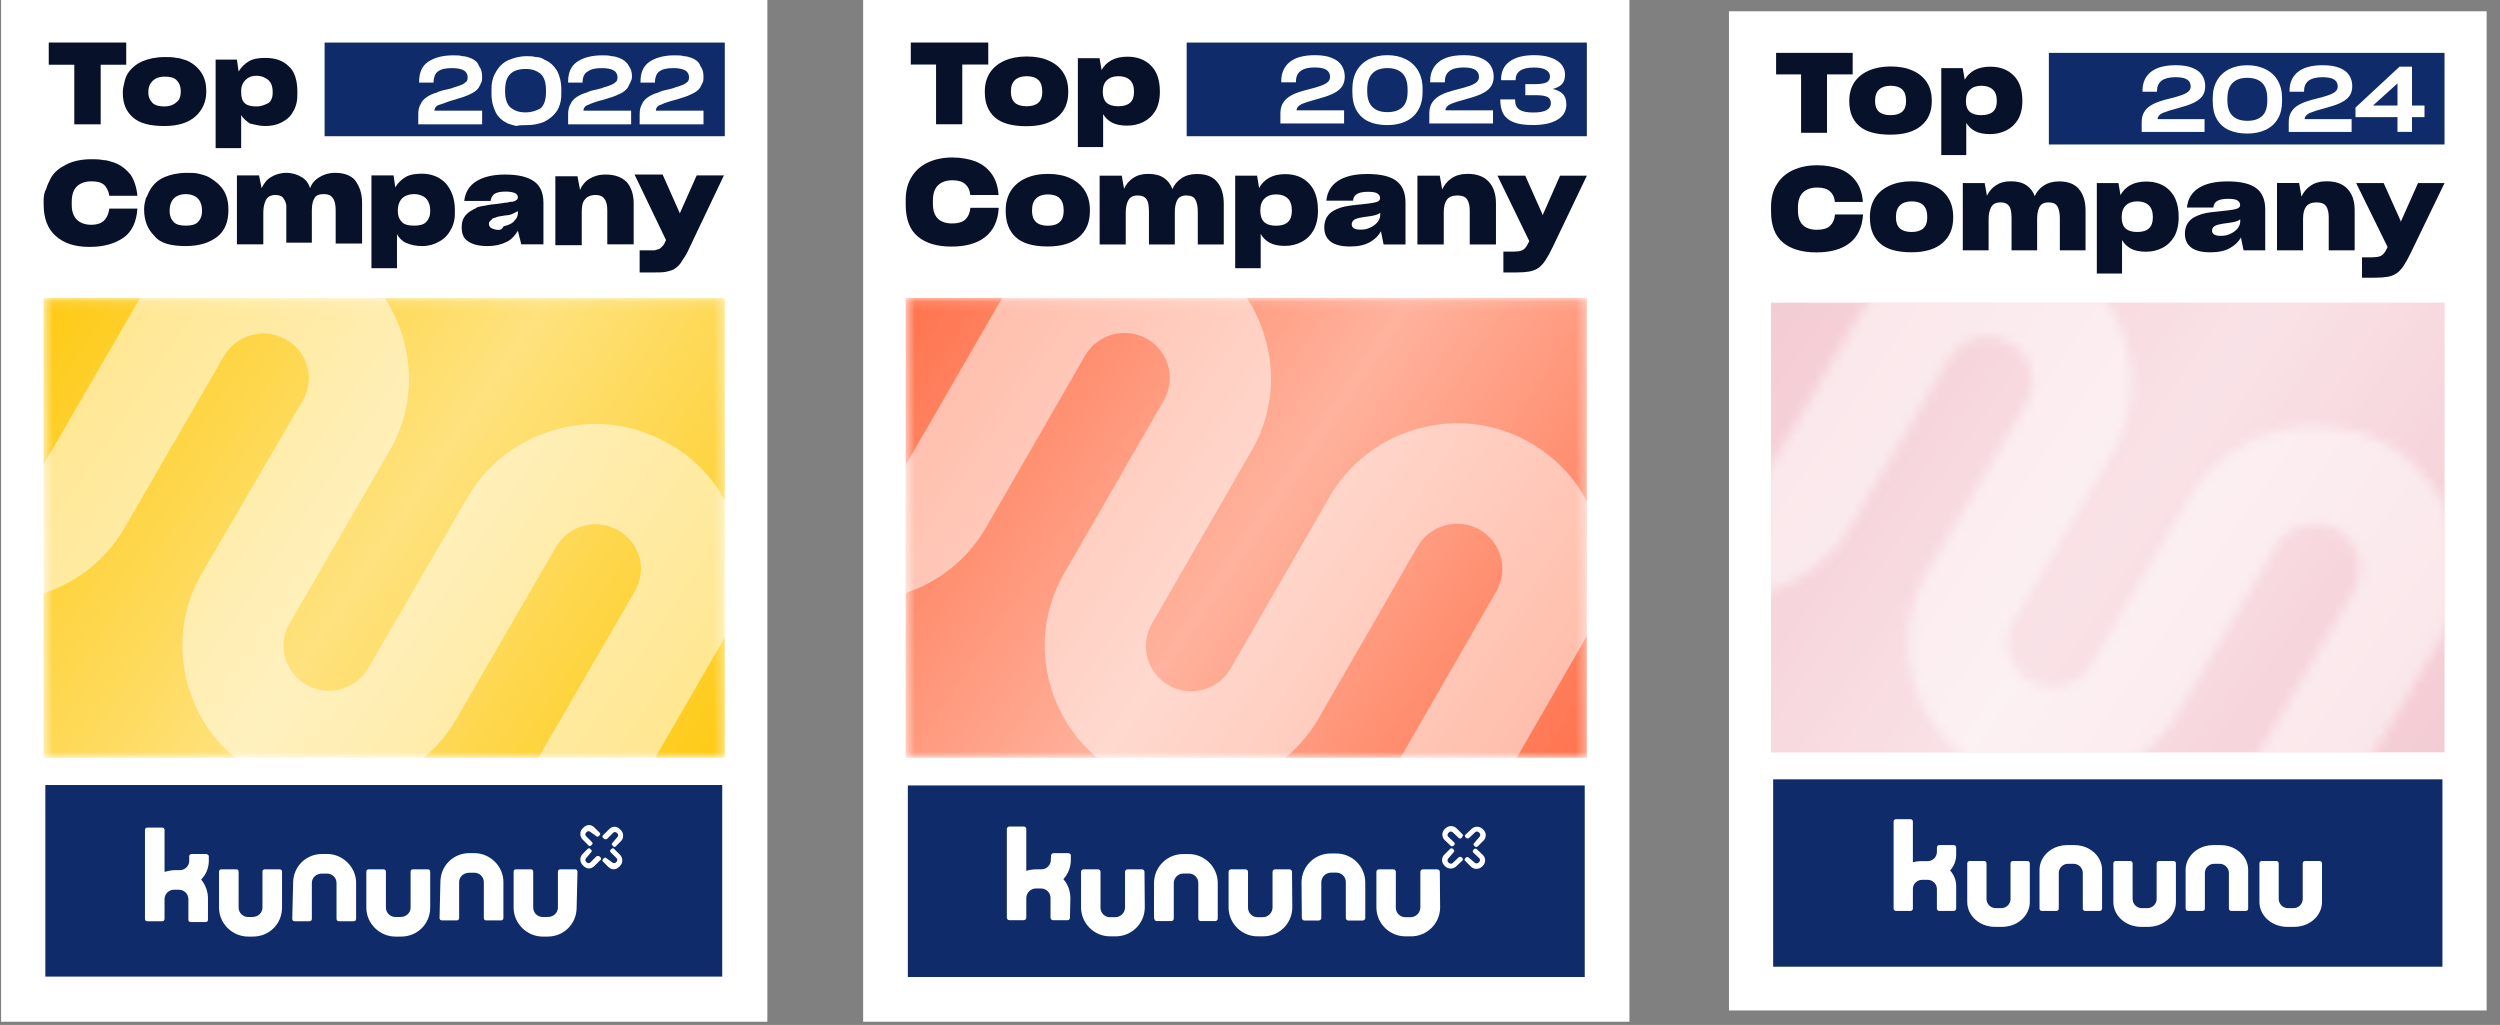
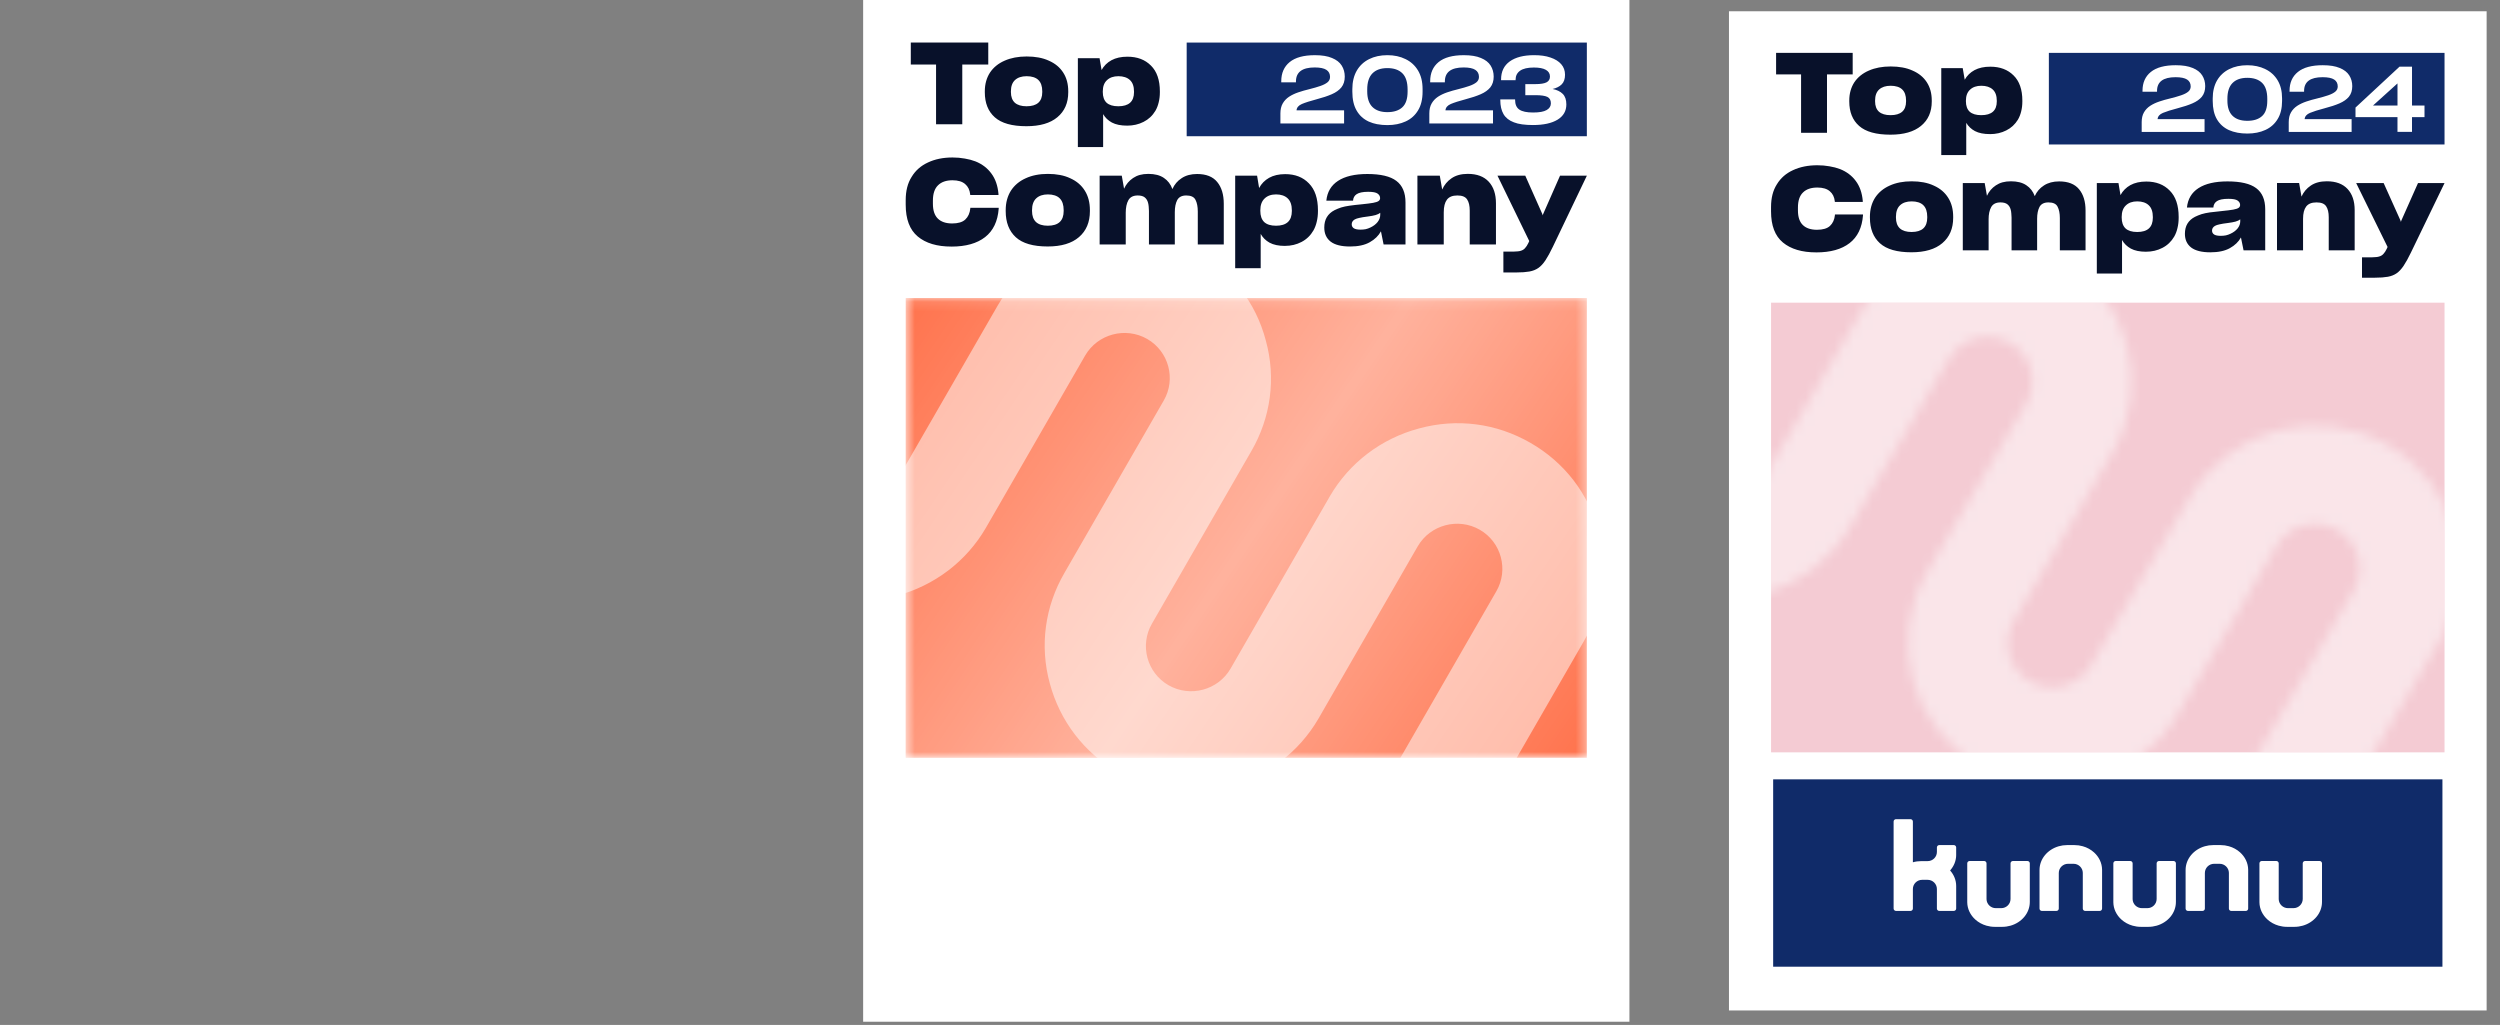
<svg xmlns="http://www.w3.org/2000/svg" width="261" height="107" viewBox="0 0 261 107" fill="none">
  <rect x="0" y="0" width="261" height="107" fill="#808080" stroke="none" />
  <g clip-path="url(#clip0_569_718)">
    <path d="M0.112 0H80.112V106.667H0.112V0Z" fill="white" />
    <mask id="mask0_569_718" style="mask-type:luminance" maskUnits="userSpaceOnUse" x="4" y="31" width="72" height="49">
      <path d="M4.556 31.111H75.667V79.111H4.556V31.111Z" fill="white" />
    </mask>
    <g mask="url(#mask0_569_718)">
-       <path d="M4.556 31.111H75.667V79.111H4.556V31.111Z" fill="#FECA14" />
      <path d="M4.556 31.111H75.667V79.111H4.556V31.111Z" fill="url(#paint0_linear_569_718)" />
      <path d="M-7.977 60.711C-4.422 62.755 -0.333 63.288 3.667 62.222C7.578 61.155 10.956 58.666 13.001 55.111L23.401 37.155C24.734 34.933 27.578 34.133 29.89 35.466C32.201 36.8 32.912 39.644 31.578 41.866L21.09 59.822C19.045 63.288 18.512 67.466 19.578 71.377C20.645 75.288 23.134 78.577 26.689 80.622C30.245 82.666 34.334 83.2 38.334 82.133C42.245 81.066 45.623 78.577 47.667 75.022L58.067 57.066C59.401 54.844 62.245 54.044 64.556 55.377C66.867 56.711 67.578 59.555 66.245 61.777L55.845 79.733C53.801 83.2 53.267 87.377 54.334 91.288C55.401 95.2 57.889 98.489 61.445 100.533C65.001 102.577 69.09 103.111 73.09 102.044C77.001 100.977 80.29 98.489 82.334 94.933L90.601 80.711C92.023 78.222 91.223 74.933 88.645 73.511C86.156 72.088 82.867 72.888 81.445 75.466L73.178 89.689C71.845 91.911 69.001 92.711 66.689 91.377C64.467 90.044 63.667 87.2 65.001 84.977L75.401 67.022C77.445 63.555 77.978 59.377 76.912 55.466C75.934 51.555 73.356 48.266 69.801 46.311C66.245 44.266 62.156 43.733 58.156 44.8C54.245 45.866 50.867 48.355 48.823 51.911L38.423 69.777C37.089 72 34.245 72.8 31.934 71.466C29.712 70.133 28.912 67.288 30.245 65.066L40.645 47.111C42.689 43.644 43.223 39.466 42.156 35.555C41.089 31.644 38.601 28.355 35.045 26.311C31.489 24.266 27.401 23.733 23.401 24.8C19.489 25.866 16.201 28.355 14.156 31.911L3.756 49.866C2.423 52.089 -0.422 52.889 -2.733 51.555C-4.955 50.222 -5.755 47.377 -4.422 45.155L3.845 30.844C5.267 28.355 4.467 25.066 1.889 23.644C-0.599 22.222 -3.888 23.022 -5.311 25.6L-13.577 39.822C-15.622 43.377 -16.155 47.466 -15.088 51.377C-14.111 55.377 -11.533 58.666 -7.977 60.711Z" fill="white" fill-opacity="0.5" />
    </g>
    <path d="M4.734 81.956H75.401V101.956H4.734V81.956ZM33.889 4.444H75.667V14.222H33.889V4.444Z" fill="#102B69" />
    <path d="M50.334 12.889V11.555H45.356C45.356 11.289 45.534 11.022 45.89 10.933C46.245 10.844 46.779 10.577 47.49 10.4C48.112 10.222 48.645 10.044 49.001 9.866C49.445 9.688 49.801 9.422 49.979 9.155L50.245 8.622C50.334 8.444 50.334 8.266 50.334 8C50.334 7.555 50.245 7.2 49.979 6.844C49.89 6.488 49.534 6.222 49.09 6.044C48.823 5.955 48.556 5.866 48.29 5.866C48.023 5.777 47.667 5.777 47.312 5.777C46.156 5.777 45.267 6.044 44.645 6.488C44.023 6.933 43.756 7.644 43.756 8.533V8.622H45.267V8.533C45.267 8.088 45.445 7.644 45.712 7.466C46.068 7.2 46.512 7.111 47.223 7.111C47.756 7.111 48.201 7.2 48.468 7.377C48.734 7.555 48.823 7.822 48.823 8.088C48.823 8.355 48.734 8.533 48.556 8.622C48.379 8.8 48.112 8.888 47.845 8.977C47.667 9.066 47.49 9.066 47.312 9.155C47.134 9.244 46.956 9.244 46.69 9.333C46.245 9.422 45.89 9.511 45.534 9.688C45.179 9.777 44.823 9.955 44.556 10.133C44.29 10.311 44.023 10.577 43.934 10.844C43.756 11.111 43.667 11.466 43.667 11.911V12.977H50.334V12.889ZM54.867 13.066C55.579 13.066 56.201 12.977 56.823 12.711C57.356 12.444 57.801 12.088 58.156 11.555C58.334 11.289 58.423 11.022 58.512 10.666C58.601 10.311 58.601 9.955 58.601 9.6V9.333C58.601 8.533 58.423 7.911 58.156 7.377C57.801 6.844 57.445 6.488 56.823 6.222C56.556 6.044 56.29 5.955 55.934 5.955C55.579 5.866 55.312 5.866 54.956 5.866C54.245 5.866 53.623 6.044 53.001 6.311C52.468 6.577 52.023 7.022 51.756 7.555C51.579 7.822 51.49 8.088 51.401 8.444C51.312 8.8 51.312 9.155 51.312 9.511V9.777C51.312 10.577 51.49 11.2 51.756 11.733C52.023 12.266 52.468 12.622 53.001 12.889C53.267 12.977 53.534 13.066 53.89 13.155C54.156 13.066 54.512 13.066 54.867 13.066ZM54.867 11.733C54.156 11.733 53.712 11.555 53.267 11.2C52.912 10.844 52.734 10.311 52.734 9.6V9.422C52.734 8.622 52.912 8.088 53.267 7.733C53.623 7.377 54.156 7.2 54.867 7.2C55.579 7.2 56.023 7.377 56.468 7.733C56.823 8.088 57.001 8.622 57.001 9.422V9.6C57.001 10.4 56.823 10.933 56.468 11.289C56.023 11.555 55.49 11.733 54.867 11.733ZM65.89 12.889V11.555H60.912C60.912 11.289 61.09 11.022 61.445 10.933C61.801 10.755 62.334 10.577 63.045 10.4C63.667 10.222 64.201 10.044 64.556 9.866C65.001 9.688 65.356 9.422 65.534 9.155L65.801 8.622C65.89 8.444 65.979 8.266 65.979 8C65.979 7.555 65.89 7.2 65.623 6.844C65.445 6.488 65.09 6.222 64.645 6.044C64.379 5.955 64.112 5.866 63.845 5.866C63.579 5.777 63.223 5.777 62.867 5.777C61.712 5.777 60.823 6.044 60.201 6.488C59.579 6.933 59.312 7.644 59.312 8.533V8.622H60.823V8.533C60.823 8.088 61.001 7.644 61.356 7.466C61.712 7.2 62.156 7.111 62.867 7.111C63.401 7.111 63.845 7.2 64.112 7.377C64.379 7.555 64.468 7.822 64.468 8.088C64.468 8.355 64.379 8.533 64.201 8.622C64.023 8.8 63.756 8.888 63.49 8.977C63.312 9.066 63.134 9.066 62.956 9.155C62.779 9.244 62.601 9.244 62.334 9.333C61.89 9.422 61.534 9.511 61.179 9.688C60.823 9.777 60.468 9.955 60.201 10.133C59.934 10.311 59.667 10.577 59.579 10.844C59.401 11.111 59.312 11.466 59.312 11.911V12.977H65.89V12.889ZM73.445 12.889V11.555H68.468C68.468 11.289 68.645 11.022 69.001 10.933C69.356 10.755 69.89 10.577 70.601 10.4C71.223 10.222 71.756 10.044 72.112 9.866C72.556 9.688 72.912 9.422 73.09 9.155L73.356 8.622C73.445 8.444 73.445 8.266 73.445 8C73.445 7.555 73.356 7.2 73.09 6.844C73.001 6.488 72.645 6.222 72.201 6.044C71.934 5.955 71.668 5.866 71.401 5.866C71.134 5.777 70.779 5.777 70.423 5.777C69.267 5.777 68.379 6.044 67.756 6.488C67.134 6.933 66.868 7.644 66.868 8.533V8.622H68.379V8.533C68.379 8.088 68.556 7.644 68.823 7.466C69.179 7.2 69.623 7.111 70.334 7.111C70.868 7.111 71.312 7.2 71.579 7.377C71.845 7.555 71.934 7.822 71.934 8.088C71.934 8.355 71.845 8.533 71.668 8.622C71.49 8.8 71.223 8.888 70.956 8.977C70.779 9.066 70.601 9.066 70.423 9.155C70.245 9.244 70.067 9.244 69.801 9.333C69.356 9.422 69.001 9.511 68.645 9.688C68.29 9.777 67.934 9.955 67.668 10.133C67.401 10.311 67.134 10.577 67.045 10.844C66.868 11.111 66.779 11.466 66.779 11.911V12.977H73.445V12.889Z" fill="white" />
    <path d="M13.178 6.756V4.444H5.089V6.756H7.756V12.978H10.512V6.756H13.178ZM17.178 13.156C18.601 13.156 19.667 12.8 20.378 12.178C21.09 11.556 21.534 10.667 21.534 9.6V9.511C21.534 8.711 21.356 8.089 21.001 7.556C20.645 7.022 20.112 6.578 19.489 6.311C19.134 6.222 18.778 6.044 18.423 6.044C18.067 5.956 17.623 5.956 17.178 5.956C16.29 5.956 15.489 6.133 14.867 6.4C14.245 6.667 13.712 7.111 13.356 7.644C13.178 7.911 13.089 8.178 13.001 8.533C12.912 8.889 12.823 9.244 12.823 9.6V9.689C12.823 10.844 13.178 11.644 13.889 12.267C14.601 12.889 15.667 13.156 17.178 13.156ZM17.178 11.111C16.645 11.111 16.201 11.022 15.934 10.756C15.667 10.489 15.489 10.133 15.489 9.689V9.6C15.489 9.067 15.667 8.711 15.934 8.444C16.201 8.178 16.645 8 17.178 8C17.712 8 18.156 8.089 18.423 8.356C18.689 8.622 18.867 8.978 18.867 9.511V9.6C18.867 10.133 18.689 10.489 18.423 10.667C18.156 10.933 17.712 11.111 17.178 11.111ZM26.778 11.111C26.245 11.111 25.801 11.022 25.534 10.756C25.267 10.489 25.178 10.133 25.178 9.6V9.511C25.178 8.978 25.356 8.622 25.623 8.356C25.89 8.089 26.245 7.911 26.778 7.911C27.312 7.911 27.667 8.089 28.023 8.356C28.29 8.622 28.467 8.978 28.467 9.6V9.689C28.467 10.222 28.29 10.578 28.023 10.756C27.667 10.933 27.312 11.111 26.778 11.111ZM27.667 13.156C28.29 13.156 28.823 13.067 29.356 12.8C29.89 12.533 30.334 12.178 30.601 11.644C30.778 11.378 30.867 11.111 30.956 10.756C31.045 10.4 31.045 10.044 31.045 9.689V9.6C31.045 8.444 30.778 7.467 30.156 6.933C29.534 6.311 28.734 6.044 27.667 6.044C27.045 6.044 26.423 6.133 25.978 6.4C25.534 6.667 25.178 7.022 24.912 7.467L24.734 6.222H22.512V15.467H25.178V12C25.356 12.356 25.712 12.622 26.067 12.889C26.512 12.978 27.045 13.156 27.667 13.156ZM9.356 25.778C10.867 25.778 12.023 25.422 12.912 24.8C13.801 24.178 14.245 23.111 14.334 21.867V21.778H11.401V21.867C11.312 22.4 11.134 22.756 10.867 23.022C10.601 23.289 10.156 23.467 9.534 23.467C8.912 23.467 8.378 23.289 8.023 22.933C7.667 22.578 7.489 22.044 7.489 21.422V21.067C7.489 20.356 7.667 19.822 8.023 19.467C8.378 19.111 8.912 18.933 9.534 18.933C10.156 18.933 10.512 19.022 10.867 19.289C11.134 19.556 11.312 19.911 11.401 20.356V20.444H14.334V20.356C14.245 19.467 13.978 18.756 13.623 18.222C13.178 17.689 12.645 17.244 11.934 16.978C11.578 16.889 11.223 16.711 10.778 16.711C10.334 16.622 9.978 16.622 9.534 16.622C8.556 16.622 7.667 16.8 6.956 17.156C6.245 17.511 5.623 17.956 5.267 18.667C5.089 19.022 4.912 19.378 4.823 19.733C4.645 20 4.556 20.444 4.556 20.889V21.333C4.556 22.844 5.001 23.911 5.801 24.622C6.689 25.422 7.845 25.778 9.356 25.778ZM19.401 25.689C20.823 25.689 21.89 25.333 22.689 24.711C23.489 24.089 23.845 23.111 23.845 21.956V21.867C23.845 21.067 23.667 20.356 23.312 19.822C22.956 19.289 22.423 18.844 21.801 18.489C21.445 18.311 21.09 18.222 20.734 18.133C20.378 18.044 19.934 18.044 19.489 18.044C18.601 18.044 17.801 18.222 17.178 18.489C16.556 18.756 16.023 19.2 15.667 19.822C15.489 20.089 15.401 20.444 15.223 20.711C15.134 21.067 15.045 21.422 15.045 21.778V21.867C15.045 23.022 15.401 23.911 16.112 24.622C16.734 25.422 17.89 25.689 19.401 25.689ZM19.401 23.556C18.867 23.556 18.423 23.467 18.156 23.2C17.89 22.933 17.712 22.578 17.712 22.044V21.956C17.712 21.422 17.89 20.978 18.156 20.711C18.423 20.444 18.867 20.267 19.401 20.267C19.934 20.267 20.378 20.444 20.645 20.711C20.912 20.978 21.09 21.422 21.09 21.956V22.044C21.09 22.578 20.912 22.933 20.645 23.2C20.378 23.467 19.934 23.556 19.401 23.556ZM27.489 22.222C27.489 21.689 27.578 21.244 27.756 20.889C27.934 20.533 28.29 20.356 28.734 20.356C29.09 20.356 29.267 20.444 29.445 20.533C29.623 20.711 29.712 20.889 29.801 21.067C29.801 21.156 29.89 21.333 29.89 21.422V25.333H32.556V21.956C32.556 21.422 32.645 20.978 32.823 20.711C33.001 20.356 33.356 20.267 33.801 20.267C34.334 20.267 34.601 20.444 34.778 20.711C34.956 20.978 35.045 21.422 35.045 21.956V25.422H37.801V21.156C37.801 20.178 37.534 19.467 37.09 18.844C36.645 18.311 35.934 18.044 34.956 18.044C34.334 18.044 33.801 18.222 33.356 18.489C32.912 18.756 32.556 19.111 32.378 19.644C32.201 19.111 31.934 18.756 31.489 18.489C31.045 18.222 30.512 18.044 29.89 18.044C29.267 18.044 28.734 18.222 28.29 18.489C27.845 18.756 27.578 19.111 27.312 19.644L27.045 18.311H24.734V25.511H27.489V22.222ZM43.223 23.556C42.69 23.556 42.245 23.467 41.978 23.2C41.712 22.933 41.534 22.578 41.534 22.044V21.956C41.534 21.422 41.712 20.978 41.978 20.711C42.245 20.444 42.69 20.267 43.223 20.267C43.756 20.267 44.201 20.444 44.467 20.711C44.734 20.978 44.912 21.422 44.912 21.956V22.044C44.912 22.578 44.734 22.933 44.467 23.2C44.201 23.467 43.756 23.556 43.223 23.556ZM44.112 25.689C44.734 25.689 45.356 25.511 45.801 25.244C46.334 24.978 46.778 24.533 47.045 24C47.223 23.733 47.312 23.467 47.401 23.111C47.489 22.756 47.489 22.4 47.489 22.044V21.956C47.489 20.711 47.134 19.822 46.512 19.111C45.889 18.489 45.09 18.133 44.023 18.133C43.401 18.133 42.778 18.222 42.334 18.489C41.889 18.756 41.534 19.111 41.267 19.556L41.09 18.311H38.778V28H41.445V24.444C41.623 24.8 41.978 25.156 42.334 25.333C42.956 25.6 43.489 25.689 44.112 25.689ZM52.023 24C51.756 24 51.489 23.911 51.312 23.822C51.134 23.733 51.045 23.556 51.045 23.378C51.045 23.289 51.045 23.2 51.134 23.111L51.401 22.844C51.489 22.756 51.667 22.756 51.845 22.667C52.023 22.578 52.378 22.578 52.734 22.489C53.09 22.489 53.356 22.4 53.534 22.311L54.067 22.044V22.222C54.067 22.489 53.978 22.756 53.801 22.933C53.623 23.2 53.356 23.378 53.09 23.467C52.912 23.556 52.734 23.556 52.556 23.644C52.378 24 52.201 24 52.023 24ZM54.423 25.511H56.734V21.156C56.734 20.089 56.378 19.378 55.756 18.933C55.134 18.489 54.156 18.222 52.734 18.222C51.401 18.222 50.423 18.489 49.712 18.933C49.001 19.378 48.556 20.089 48.467 20.978H51.223C51.223 20.711 51.401 20.444 51.578 20.267C51.845 20.089 52.201 20 52.823 20C53.267 20 53.623 20.089 53.801 20.178C53.978 20.267 54.067 20.444 54.067 20.622C54.067 20.711 53.978 20.889 53.889 20.889C53.801 20.978 53.623 21.067 53.356 21.067C53.178 21.067 53.09 21.156 52.823 21.156C52.645 21.156 52.378 21.244 52.201 21.244C51.667 21.333 51.223 21.333 50.867 21.422C50.512 21.511 50.245 21.511 49.978 21.6C49.889 21.6 49.712 21.689 49.623 21.778C49.534 21.778 49.445 21.867 49.267 21.956C48.912 22.133 48.645 22.4 48.467 22.667C48.289 22.933 48.201 23.289 48.201 23.733C48.201 24.356 48.378 24.889 48.823 25.156C49.267 25.511 49.978 25.689 50.867 25.689C51.756 25.689 52.378 25.511 52.912 25.244C53.445 24.978 53.801 24.533 54.067 24.089L54.423 25.511ZM60.734 22.133C60.734 21.511 60.823 21.067 61.09 20.8C61.267 20.533 61.712 20.356 62.156 20.356C62.69 20.356 62.956 20.533 63.134 20.8C63.312 21.067 63.401 21.422 63.401 21.956V25.511H66.156V21.244C66.156 20.267 65.889 19.556 65.445 19.022C64.912 18.489 64.201 18.222 63.223 18.222C62.512 18.222 61.978 18.4 61.534 18.667C61.09 18.933 60.734 19.378 60.556 19.822L60.289 18.4H57.978V25.6H60.734V22.133ZM68.29 28.444C68.823 28.444 69.267 28.444 69.623 28.356C69.978 28.267 70.334 28.178 70.512 28C70.778 27.822 71.045 27.556 71.223 27.2C71.49 26.844 71.756 26.4 72.023 25.778L75.578 18.311H72.734L70.956 22.311V22.4V22.222L69.178 18.222H66.245L69.534 25.067L69.445 25.244C69.356 25.511 69.178 25.689 69.09 25.778C69.001 25.867 68.823 26.044 68.645 26.044C68.556 26.044 68.467 26.133 68.29 26.133H66.778V28.444H68.29Z" fill="#08112A" />
    <path d="M21.712 93.778C21.712 93.067 21.445 92.356 21 91.823C21.534 91.289 21.8 90.578 21.8 89.867V89.334C21.712 89.245 21.623 89.156 21.534 89.156H20.023C19.934 89.156 19.756 89.245 19.756 89.334V89.867C19.756 90.4 19.312 90.845 18.778 90.845H18.245C17.889 90.845 17.534 90.934 17.178 91.023V86.667C17.178 86.489 17.089 86.4 16.912 86.4H15.4C15.223 86.4 15.134 86.489 15.134 86.667V95.912C15.134 96.089 15.223 96.178 15.4 96.178H16.912C17.089 96.178 17.178 96.089 17.178 95.912V93.867C17.178 93.334 17.623 92.889 18.156 92.889H18.689C19.223 92.889 19.667 93.334 19.667 93.867V96.001C19.667 96.178 19.756 96.267 19.934 96.267H21.445C21.623 96.267 21.712 96.178 21.712 96.001V93.778ZM29.445 91.023C29.445 90.845 29.356 90.756 29.178 90.756H27.667C27.489 90.756 27.401 90.845 27.401 91.023V94.756C27.401 95.289 26.956 95.734 26.334 95.734H25.889C25.356 95.734 24.912 95.289 24.912 94.756V91.023C24.912 90.845 24.823 90.756 24.645 90.756H23.134C22.956 90.756 22.867 90.845 22.867 91.023V94.756C22.867 96.445 24.289 97.778 25.889 97.778H26.423C28.112 97.778 29.445 96.445 29.445 94.756V91.023ZM30.512 95.912C30.512 96.089 30.601 96.178 30.778 96.178H32.289C32.467 96.178 32.556 96.089 32.556 95.912V92.178C32.556 91.645 33.001 91.201 33.623 91.201H34.156C34.689 91.201 35.134 91.645 35.134 92.178V95.912C35.134 96.089 35.223 96.178 35.401 96.178H36.912C37.089 96.178 37.178 96.089 37.178 95.912V92.178C37.178 90.489 35.756 89.156 34.156 89.156H33.623C31.934 89.156 30.601 90.489 30.601 92.178L30.512 95.912ZM44.912 91.023C44.912 90.845 44.823 90.756 44.645 90.756H43.134C42.956 90.756 42.867 90.845 42.867 91.023V94.756C42.867 95.289 42.423 95.734 41.8 95.734H41.267C40.734 95.734 40.289 95.289 40.289 94.756V91.023C40.289 90.845 40.2 90.756 40.023 90.756H38.512C38.334 90.756 38.245 90.845 38.245 91.023V94.756C38.245 96.445 39.667 97.778 41.267 97.778H41.889C43.578 97.778 44.912 96.445 44.912 94.756V91.023ZM60.289 91.023C60.289 90.845 60.2 90.756 60.023 90.756H58.512C58.334 90.756 58.245 90.845 58.245 91.023V94.756C58.245 95.289 57.8 95.734 57.178 95.734H56.645C56.112 95.734 55.667 95.289 55.667 94.756V91.023C55.667 90.845 55.578 90.756 55.401 90.756H53.889C53.712 90.756 53.623 90.845 53.623 91.023V94.756C53.623 96.445 55.045 97.778 56.645 97.778H57.178C58.867 97.778 60.2 96.445 60.2 94.756L60.289 91.023ZM45.889 95.823C45.889 96.001 45.978 96.089 46.156 96.089H47.667C47.845 96.089 47.934 96.001 47.934 95.823V92.089C47.934 91.556 48.378 91.112 49.001 91.112H49.534C50.067 91.112 50.512 91.556 50.512 92.089V95.823C50.512 96.001 50.6 96.089 50.778 96.089H52.289C52.467 96.089 52.556 96.001 52.556 95.823V92.089C52.556 90.4 51.134 89.067 49.534 89.067H49.001C47.312 89.067 45.978 90.4 45.978 92.089L45.889 95.823ZM61.623 86.845C61.534 86.756 61.356 86.756 61.267 86.845L61.178 86.934C61.089 87.023 61.089 87.201 61.178 87.289L61.8 87.912C61.889 88.001 61.889 88.089 61.8 88.178L61.712 88.267C61.623 88.356 61.534 88.356 61.445 88.267L60.823 87.645C60.556 87.378 60.467 86.845 60.823 86.489L60.912 86.4C61.267 86.045 61.712 86.045 62.067 86.4L62.6 86.934C62.689 87.023 62.689 87.112 62.6 87.201L62.512 87.289C62.423 87.378 62.334 87.378 62.245 87.289L61.623 86.845ZM64.467 87.378C64.556 87.289 64.556 87.112 64.467 87.023L64.378 86.934C64.289 86.845 64.112 86.845 64.023 86.934L63.4 87.556C63.312 87.645 63.134 87.645 63.045 87.556L62.956 87.467C62.867 87.378 62.867 87.289 62.956 87.201L63.578 86.578C63.934 86.223 64.378 86.223 64.734 86.578L64.823 86.667C65.089 86.934 65.178 87.467 64.823 87.823L64.289 88.356C64.2 88.445 64.112 88.445 64.023 88.356L63.934 88.267C63.845 88.178 63.845 88.089 63.934 88.001L64.467 87.378ZM61.178 89.6C61.089 89.689 61.089 89.867 61.178 89.956L61.267 90.045C61.356 90.134 61.534 90.134 61.623 90.045L62.245 89.423C62.334 89.334 62.512 89.334 62.6 89.423L62.689 89.512C62.778 89.6 62.778 89.689 62.689 89.778L62.067 90.4C61.712 90.756 61.267 90.756 60.912 90.4L60.823 90.312C60.556 90.045 60.467 89.512 60.823 89.156L61.356 88.623C61.445 88.534 61.534 88.534 61.623 88.623L61.712 88.712C61.8 88.8 61.8 88.889 61.712 88.978L61.178 89.6ZM63.934 90.045C64.023 90.134 64.2 90.134 64.289 90.045L64.378 89.956C64.467 89.867 64.467 89.689 64.378 89.6L63.756 88.978C63.667 88.889 63.667 88.8 63.756 88.712L63.845 88.623C63.934 88.534 64.023 88.534 64.112 88.623L64.734 89.245C65.001 89.512 65.089 90.045 64.734 90.4L64.645 90.489C64.289 90.845 63.845 90.845 63.489 90.489L62.956 89.956C62.867 89.867 62.867 89.778 62.956 89.689L63.045 89.6C63.134 89.512 63.223 89.512 63.312 89.6L63.934 90.045Z" fill="white" />
  </g>
  <g clip-path="url(#clip1_569_718)">
    <path d="M90.112 0H170.112V106.667H90.112V0Z" fill="white" />
-     <path d="M94.779 82H165.446V101.999H94.779V82Z" fill="#102B69" />
    <path d="M111.749 93.788C111.743 93.048 111.514 92.338 111.016 91.789C111.514 91.241 111.792 90.529 111.797 89.789V89.257C111.749 89.145 111.638 89.073 111.517 89.07H109.986C109.862 89.075 109.758 89.166 109.737 89.288L109.706 89.789C109.699 90.331 109.254 90.764 108.713 90.757H108.175C107.826 90.762 107.479 90.815 107.145 90.913V86.54C107.135 86.407 107.029 86.299 106.895 86.291H105.365C105.231 86.3 105.123 86.407 105.115 86.54V95.818C105.125 95.951 105.231 96.059 105.365 96.067H106.895C107.029 96.058 107.137 95.951 107.145 95.818V93.756C107.149 93.206 107.594 92.76 108.144 92.757H108.675C109.22 92.75 109.668 93.186 109.675 93.732V95.819C109.684 95.953 109.79 96.061 109.924 96.069H111.455C111.591 96.07 111.703 95.961 111.704 95.825V95.818L111.735 94.256L111.749 93.788ZM119.482 91.008C119.473 90.874 119.366 90.766 119.233 90.758H117.702C117.569 90.768 117.461 90.874 117.453 91.008V94.757C117.434 95.314 116.978 95.755 116.422 95.756H115.891C115.346 95.763 114.899 95.327 114.892 94.781V91.007C114.882 90.873 114.776 90.765 114.642 90.757H113.112C112.978 90.766 112.87 90.873 112.862 91.007V94.755C112.881 96.429 114.251 97.771 115.923 97.754H116.455C118.128 97.771 119.497 96.429 119.516 94.755L119.485 91.007L119.482 91.008ZM120.512 95.912C120.522 96.046 120.628 96.154 120.762 96.162H122.292C122.426 96.152 122.534 96.046 122.542 95.912V92.163C122.564 91.613 123.022 91.183 123.572 91.195H124.104C124.646 91.184 125.093 91.616 125.103 92.157V95.912C125.112 96.046 125.219 96.154 125.352 96.162H126.883C127.016 96.152 127.124 96.046 127.132 95.912V92.163C127.113 90.49 125.743 89.148 124.071 89.164H123.54C121.866 89.148 120.498 90.49 120.479 92.163V95.912H120.51H120.512ZM134.883 91.008C134.874 90.874 134.767 90.766 134.634 90.758H133.103C132.97 90.768 132.862 90.874 132.854 91.008V94.757C132.835 95.314 132.379 95.755 131.824 95.756H131.292C130.748 95.763 130.3 95.327 130.293 94.781V91.007C130.284 90.873 130.177 90.765 130.044 90.757H128.513C128.38 90.766 128.272 90.873 128.264 91.007V94.755C128.283 96.429 129.653 97.771 131.325 97.754H131.856C133.53 97.771 134.898 96.429 134.917 94.755L134.886 91.007L134.883 91.008ZM150.316 91.008C150.306 90.874 150.2 90.766 150.066 90.758H148.536C148.402 90.768 148.294 90.874 148.286 91.008V94.757C148.267 95.314 147.812 95.755 147.256 95.756H146.725C146.18 95.763 145.732 95.327 145.725 94.781V91.007C145.716 90.873 145.609 90.765 145.476 90.757H143.945C143.812 90.766 143.704 90.873 143.696 91.007V94.755C143.715 96.429 145.085 97.771 146.757 97.754H147.288C148.962 97.771 150.331 96.429 150.349 94.755L150.318 91.007L150.316 91.008ZM135.914 95.85C135.923 95.984 136.03 96.092 136.163 96.1H137.694C137.827 96.09 137.935 95.984 137.943 95.85V92.102C137.962 91.544 138.418 91.104 138.973 91.102H139.505C140.05 91.096 140.497 91.531 140.504 92.077V95.852C140.513 95.985 140.62 96.093 140.753 96.101H142.284C142.418 96.092 142.525 95.985 142.534 95.852V92.103C142.515 90.429 141.145 89.088 139.472 89.104H138.941C137.268 89.088 135.899 90.429 135.88 92.103L135.911 95.852L135.914 95.85ZM151.659 86.884C151.551 86.79 151.392 86.79 151.284 86.884L151.191 86.977C151.097 87.085 151.097 87.244 151.191 87.352L151.815 87.945C151.893 88.021 151.895 88.146 151.818 88.223L151.815 88.226L151.753 88.288C151.676 88.374 151.544 88.382 151.458 88.305C151.453 88.3 151.446 88.295 151.44 88.288L150.816 87.695C150.506 87.386 150.505 86.883 150.813 86.573L150.816 86.57L150.909 86.477C151.231 86.165 151.742 86.165 152.065 86.477L152.627 87.039L152.658 87.07C152.736 87.128 152.752 87.237 152.694 87.314C152.684 87.328 152.672 87.34 152.658 87.351L152.596 87.476C152.519 87.562 152.387 87.57 152.301 87.494C152.295 87.488 152.289 87.483 152.283 87.476L151.659 86.883V86.884ZM154.47 87.353C154.565 87.246 154.565 87.086 154.47 86.978L154.377 86.885C154.27 86.791 154.11 86.791 154.003 86.885L153.378 87.479C153.289 87.557 153.156 87.557 153.065 87.479L153.003 87.417C152.925 87.359 152.909 87.25 152.967 87.173C152.978 87.159 152.99 87.147 153.003 87.136L153.628 86.543C153.95 86.231 154.461 86.231 154.783 86.543L154.876 86.636C155.187 86.942 155.191 87.444 154.883 87.754L154.876 87.761L154.314 88.323L154.283 88.354C154.206 88.44 154.074 88.448 153.988 88.371C153.982 88.366 153.976 88.361 153.97 88.354L153.908 88.292C153.83 88.234 153.814 88.125 153.872 88.048C153.883 88.034 153.895 88.022 153.908 88.011L154.47 87.356V87.353ZM151.191 89.634C151.097 89.742 151.097 89.901 151.191 90.009L151.284 90.102C151.392 90.196 151.551 90.196 151.659 90.102L152.283 89.508C152.372 89.43 152.506 89.43 152.596 89.508L152.658 89.57C152.736 89.628 152.752 89.737 152.694 89.814C152.684 89.828 152.672 89.84 152.658 89.851L152.034 90.444C151.711 90.756 151.2 90.756 150.878 90.444L150.785 90.351C150.475 90.042 150.474 89.539 150.782 89.229L150.785 89.227L151.347 88.664L151.378 88.633C151.455 88.547 151.587 88.539 151.674 88.616C151.679 88.621 151.686 88.626 151.691 88.633L151.753 88.695C151.831 88.753 151.848 88.862 151.79 88.939C151.779 88.953 151.767 88.965 151.753 88.976L151.191 89.631V89.634ZM153.972 90.071C154.079 90.165 154.239 90.165 154.346 90.071L154.439 89.978C154.534 89.87 154.534 89.711 154.439 89.603L153.815 89.009C153.737 88.934 153.736 88.808 153.812 88.732L153.815 88.729L153.877 88.667C153.954 88.581 154.086 88.572 154.172 88.649C154.178 88.655 154.185 88.66 154.19 88.667L154.814 89.26C155.125 89.569 155.126 90.072 154.817 90.382L154.814 90.385L154.721 90.478C154.399 90.789 153.888 90.789 153.566 90.478L153.003 89.915L152.972 89.885C152.894 89.826 152.878 89.717 152.936 89.64C152.947 89.627 152.959 89.615 152.972 89.604L153.034 89.542C153.111 89.456 153.243 89.448 153.33 89.525C153.335 89.53 153.342 89.535 153.347 89.542L153.972 90.073V90.071Z" fill="white" />
    <mask id="mask1_569_718" style="mask-type:luminance" maskUnits="userSpaceOnUse" x="94" y="31" width="72" height="49">
      <path d="M94.556 31.111H165.667V79.111H94.556V31.111Z" fill="white" />
    </mask>
    <g mask="url(#mask1_569_718)">
      <path d="M94.556 31.111H165.667V79.111H94.556V31.111Z" fill="#FF734D" />
      <path d="M94.556 31.111H165.667V79.111H94.556V31.111Z" fill="url(#paint1_linear_569_718)" />
      <path d="M81.995 60.7C85.55 62.739 89.655 63.28 93.612 62.195C97.55 61.143 100.888 58.613 102.924 55.111L113.291 37.115C114.595 34.87 117.508 34.093 119.764 35.386C122.02 36.68 122.798 39.575 121.493 41.82L111.125 59.816C109.089 63.319 108.52 67.436 109.606 71.37C110.658 75.283 113.197 78.599 116.716 80.618C120.271 82.657 124.376 83.198 128.334 82.112C132.271 81.06 135.609 78.53 137.645 75.028L148.012 57.033C149.316 54.787 152.229 54.011 154.485 55.304C156.741 56.597 157.519 59.492 156.214 61.737L145.847 79.733C143.81 83.237 143.241 87.354 144.327 91.287C145.379 95.201 147.918 98.517 151.438 100.535C154.957 102.554 159.097 103.115 163.055 102.028C166.993 100.976 170.276 98.461 172.333 94.926L180.614 80.675C182.076 78.158 181.211 74.941 178.683 73.491C176.154 72.04 172.918 72.904 171.455 75.422L163.174 89.673C161.87 91.917 158.957 92.695 156.701 91.402C154.445 90.107 153.667 87.213 154.972 84.968L165.339 66.972C167.376 63.469 167.945 59.352 166.859 55.418C165.841 51.524 163.317 48.263 159.763 46.224C156.209 44.185 152.104 43.645 148.146 44.73C144.208 45.782 140.871 48.312 138.834 51.814L128.467 69.81C127.163 72.055 124.25 72.833 121.994 71.538C119.738 70.245 118.96 67.35 120.266 65.105L130.633 47.109C132.669 43.605 133.238 39.489 132.153 35.555C131.121 31.608 128.597 28.346 125.042 26.307C121.487 24.268 117.382 23.727 113.425 24.813C109.487 25.865 106.203 28.38 104.148 31.917L93.78 49.91C92.476 52.155 89.563 52.932 87.307 51.639C85.051 50.345 84.273 47.45 85.578 45.205L93.879 30.922C95.343 28.405 94.477 25.188 91.948 23.738C89.42 22.287 86.183 23.151 84.72 25.669L76.439 39.919C74.384 43.456 73.834 47.539 74.919 51.473C75.917 55.401 78.475 58.682 81.996 60.7H81.995Z" fill="white" fill-opacity="0.5" />
    </g>
    <path d="M123.889 4.444H165.667V14.222H123.889V4.444Z" fill="#102B69" />
    <path d="M133.674 12.889V11.843C133.674 11.432 133.753 11.086 133.914 10.806C134.073 10.525 134.294 10.291 134.575 10.102C134.854 9.919 135.175 9.766 135.537 9.642C135.899 9.518 136.286 9.407 136.696 9.309C136.917 9.251 137.123 9.194 137.312 9.143C137.501 9.091 137.676 9.035 137.839 8.977C138.164 8.867 138.415 8.737 138.592 8.592C138.768 8.446 138.856 8.257 138.856 8.029C138.856 7.703 138.729 7.458 138.475 7.292C138.22 7.126 137.812 7.042 137.253 7.042C136.601 7.042 136.112 7.165 135.786 7.409C135.461 7.653 135.297 8.02 135.297 8.509V8.597H133.763V8.489C133.763 7.629 134.057 6.959 134.642 6.48C135.229 6.001 136.105 5.761 137.273 5.761C137.645 5.761 137.978 5.785 138.275 5.834C138.572 5.882 138.835 5.957 139.062 6.054C139.525 6.243 139.863 6.507 140.075 6.845C140.287 7.184 140.393 7.569 140.393 8C140.393 8.228 140.364 8.435 140.304 8.621C140.246 8.807 140.157 8.975 140.04 9.124C139.805 9.412 139.471 9.649 139.038 9.838C138.604 10.026 138.087 10.199 137.487 10.355C136.797 10.539 136.275 10.705 135.923 10.854C135.571 11.004 135.382 11.227 135.357 11.519H140.323V12.888H133.674V12.889ZM143.794 12.972C143.469 12.909 143.169 12.816 142.895 12.692C142.347 12.439 141.925 12.055 141.629 11.538C141.332 11.023 141.184 10.369 141.184 9.573V9.309C141.184 8.931 141.223 8.581 141.301 8.257C141.379 7.934 141.492 7.644 141.643 7.382C141.95 6.853 142.378 6.452 142.93 6.175C143.48 5.897 144.118 5.76 144.841 5.76C145.199 5.76 145.537 5.793 145.852 5.862C146.169 5.931 146.463 6.034 146.738 6.17C147.292 6.437 147.727 6.835 148.043 7.363C148.359 7.89 148.517 8.536 148.517 9.298V9.581C148.517 9.966 148.478 10.32 148.399 10.647C148.321 10.973 148.204 11.263 148.048 11.517C147.741 12.032 147.311 12.419 146.757 12.675C146.203 12.932 145.565 13.061 144.841 13.061C144.469 13.061 144.121 13.03 143.794 12.967V12.972ZM146.4 11.202C146.768 10.867 146.953 10.318 146.953 9.554V9.359C146.953 8.577 146.769 8.006 146.405 7.648C146.04 7.289 145.519 7.11 144.841 7.11C144.162 7.11 143.643 7.293 143.281 7.662C142.919 8.031 142.738 8.593 142.738 9.349V9.545C142.738 10.269 142.919 10.81 143.281 11.169C143.642 11.527 144.162 11.707 144.841 11.707C145.519 11.707 146.032 11.54 146.4 11.204V11.202ZM149.221 12.889V11.843C149.221 11.432 149.3 11.086 149.461 10.806C149.62 10.525 149.841 10.291 150.122 10.102C150.401 9.919 150.722 9.766 151.084 9.642C151.447 9.518 151.833 9.407 152.243 9.309C152.464 9.251 152.67 9.194 152.859 9.143C153.048 9.091 153.223 9.035 153.386 8.977C153.711 8.867 153.962 8.737 154.139 8.592C154.315 8.446 154.403 8.257 154.403 8.029C154.403 7.703 154.276 7.458 154.021 7.292C153.767 7.126 153.359 7.042 152.8 7.042C152.148 7.042 151.659 7.165 151.332 7.409C151.007 7.653 150.844 8.02 150.844 8.509V8.597H149.31V8.489C149.31 7.629 149.604 6.959 150.189 6.48C150.776 6.001 151.652 5.761 152.82 5.761C153.192 5.761 153.525 5.785 153.822 5.834C154.118 5.882 154.381 5.957 154.609 6.054C155.072 6.243 155.41 6.507 155.622 6.845C155.834 7.184 155.94 7.569 155.94 8C155.94 8.228 155.911 8.435 155.851 8.621C155.793 8.807 155.704 8.975 155.587 9.124C155.352 9.412 155.018 9.649 154.585 9.838C154.151 10.026 153.634 10.199 153.034 10.355C152.344 10.539 151.822 10.705 151.47 10.854C151.118 11.004 150.929 11.227 150.904 11.519H155.87V12.888H149.221V12.889ZM158.921 12.986C158.587 12.941 158.298 12.869 158.051 12.772C157.549 12.583 157.188 12.296 156.965 11.912C156.743 11.527 156.632 11.042 156.632 10.455V10.377H158.176V10.426C158.176 10.902 158.324 11.24 158.621 11.442C158.918 11.645 159.395 11.746 160.053 11.746C160.711 11.746 161.17 11.661 161.466 11.491C161.763 11.321 161.912 11.086 161.912 10.787C161.912 10.462 161.789 10.238 161.545 10.117C161.299 9.997 160.888 9.936 160.308 9.936H159.243V8.782H160.28C160.827 8.782 161.22 8.72 161.458 8.596C161.696 8.472 161.816 8.269 161.816 7.989C161.816 7.689 161.676 7.458 161.395 7.294C161.115 7.131 160.695 7.05 160.134 7.05C159.49 7.05 159.01 7.161 158.697 7.383C158.384 7.605 158.227 7.917 158.227 8.322V8.37H156.712V8.302C156.712 7.474 157.015 6.844 157.621 6.41C158.227 5.977 159.072 5.76 160.153 5.76C160.486 5.76 160.792 5.779 161.077 5.818C161.361 5.857 161.623 5.919 161.864 6.004C162.352 6.167 162.73 6.4 162.993 6.704C163.256 7.007 163.389 7.374 163.389 7.804C163.389 8.234 163.273 8.575 163.043 8.806C162.812 9.038 162.494 9.198 162.09 9.29C162.547 9.382 162.9 9.552 163.151 9.803C163.402 10.053 163.527 10.42 163.527 10.903C163.527 11.588 163.222 12.117 162.613 12.492C162.002 12.866 161.144 13.054 160.036 13.054C159.624 13.054 159.252 13.031 158.921 12.985V12.986Z" fill="white" />
    <path d="M103.175 6.74V4.443H95.087V6.74H97.724V12.974H100.462V6.74H103.173H103.175ZM107.157 13.176C108.567 13.176 109.645 12.863 110.392 12.236C111.147 11.609 111.525 10.741 111.525 9.631V9.535C111.525 8.773 111.351 8.123 111.003 7.584C110.655 7.036 110.153 6.62 109.498 6.335C109.174 6.184 108.818 6.074 108.427 6.002C108.046 5.931 107.632 5.896 107.183 5.896C106.303 5.896 105.536 6.043 104.881 6.335C104.225 6.621 103.716 7.036 103.35 7.584C103.176 7.854 103.043 8.152 102.952 8.477C102.861 8.802 102.815 9.155 102.815 9.535V9.631C102.815 10.757 103.163 11.63 103.86 12.248C104.557 12.867 105.656 13.176 107.157 13.176ZM107.169 11.094C106.638 11.094 106.232 10.971 105.95 10.726C105.676 10.473 105.54 10.103 105.54 9.62V9.537C105.54 9.013 105.682 8.621 105.964 8.359C106.253 8.09 106.661 7.955 107.183 7.955C107.704 7.955 108.136 8.086 108.402 8.347C108.675 8.609 108.812 9.005 108.812 9.537V9.62C108.812 10.112 108.675 10.481 108.402 10.726C108.128 10.971 107.718 11.094 107.17 11.094H107.169ZM116.748 11.094C116.208 11.094 115.802 10.971 115.528 10.726C115.263 10.473 115.131 10.099 115.131 9.608V9.549C115.131 9.034 115.276 8.641 115.566 8.372C115.856 8.094 116.255 7.955 116.761 7.955C117.267 7.955 117.686 8.09 117.968 8.359C118.25 8.621 118.391 9.021 118.391 9.561V9.62C118.391 10.112 118.255 10.481 117.981 10.726C117.708 10.971 117.298 11.094 116.75 11.094H116.748ZM117.681 13.117C118.302 13.117 118.871 12.986 119.385 12.725C119.908 12.463 120.322 12.075 120.63 11.558C120.78 11.296 120.891 11.007 120.966 10.69C121.049 10.365 121.09 10.011 121.09 9.631V9.547C121.09 8.358 120.778 7.457 120.157 6.846C119.543 6.227 118.726 5.919 117.705 5.919C117.05 5.919 116.494 6.041 116.038 6.287C115.59 6.532 115.247 6.873 115.005 7.31L114.794 6.074H112.529V15.354H115.167V11.915C115.383 12.288 115.69 12.582 116.088 12.796C116.494 13.01 117.025 13.117 117.681 13.117ZM99.329 25.744C100.827 25.744 102 25.414 102.846 24.753C103.691 24.092 104.165 23.103 104.264 21.781V21.695H101.3V21.757C101.25 22.252 101.074 22.64 100.773 22.921C100.481 23.193 100.023 23.329 99.404 23.329C98.752 23.329 98.253 23.159 97.91 22.821C97.566 22.482 97.395 21.966 97.395 21.273V20.95C97.395 20.232 97.57 19.699 97.922 19.352C98.274 18.998 98.78 18.82 99.442 18.82C100.019 18.82 100.459 18.952 100.761 19.216C101.063 19.472 101.238 19.831 101.288 20.294V20.356H104.24V20.244C104.165 19.385 103.918 18.675 103.498 18.113C103.089 17.552 102.536 17.13 101.841 16.85C101.497 16.717 101.125 16.619 100.723 16.553C100.321 16.479 99.894 16.441 99.442 16.441C98.471 16.441 97.616 16.615 96.88 16.962C96.144 17.3 95.573 17.803 95.171 18.472C94.962 18.802 94.807 19.169 94.706 19.573C94.605 19.978 94.555 20.42 94.555 20.899V21.37C94.555 22.88 94.973 23.987 95.811 24.688C96.648 25.39 97.82 25.742 99.328 25.742L99.329 25.744ZM109.377 25.732C110.801 25.732 111.889 25.406 112.643 24.755C113.405 24.102 113.786 23.198 113.786 22.043V21.944C113.786 21.151 113.611 20.474 113.259 19.913C112.907 19.344 112.401 18.91 111.739 18.613C111.413 18.457 111.053 18.341 110.659 18.267C110.273 18.193 109.855 18.155 109.404 18.155C108.516 18.155 107.741 18.307 107.08 18.613C106.418 18.91 105.904 19.344 105.535 19.913C105.359 20.194 105.225 20.504 105.133 20.843C105.041 21.181 104.995 21.548 104.995 21.944V22.043C104.995 23.215 105.347 24.123 106.05 24.767C106.754 25.411 107.862 25.732 109.378 25.732H109.377ZM109.389 23.565C108.853 23.565 108.442 23.437 108.158 23.181C107.881 22.916 107.744 22.532 107.744 22.029V21.943C107.744 21.398 107.886 20.989 108.171 20.717C108.464 20.437 108.875 20.296 109.402 20.296C109.929 20.296 110.365 20.433 110.633 20.705C110.91 20.977 111.047 21.39 111.047 21.943V22.029C111.047 22.542 110.91 22.925 110.633 23.181C110.357 23.437 109.943 23.565 109.39 23.565H109.389ZM117.526 22.227C117.526 21.674 117.617 21.232 117.802 20.902C117.987 20.571 118.313 20.407 118.781 20.407C119.107 20.407 119.354 20.477 119.523 20.617C119.69 20.758 119.803 20.948 119.861 21.186C119.895 21.31 119.915 21.443 119.925 21.583C119.941 21.723 119.95 21.871 119.95 22.029V25.522H122.65V22.153C122.65 21.633 122.734 21.212 122.901 20.89C123.076 20.567 123.39 20.407 123.843 20.407C124.337 20.407 124.659 20.559 124.81 20.865C124.969 21.17 125.049 21.575 125.049 22.079V25.522H127.762V21.274C127.762 20.308 127.531 19.548 127.072 18.995C126.62 18.442 125.92 18.166 124.975 18.166C124.338 18.166 123.803 18.31 123.367 18.599C122.932 18.879 122.609 19.259 122.4 19.738C122.216 19.235 121.919 18.847 121.509 18.574C121.099 18.294 120.558 18.154 119.89 18.154C119.221 18.154 118.722 18.298 118.294 18.586C117.876 18.867 117.562 19.239 117.352 19.702L117.113 18.34H114.802V25.522H117.527V22.227H117.526ZM133.211 23.565C132.667 23.565 132.257 23.437 131.98 23.181C131.712 22.916 131.578 22.528 131.578 22.017V21.955C131.578 21.418 131.725 21.01 132.018 20.729C132.311 20.441 132.712 20.296 133.224 20.296C133.735 20.296 134.157 20.437 134.441 20.717C134.726 20.989 134.869 21.406 134.869 21.968V22.03C134.869 22.543 134.731 22.926 134.455 23.182C134.178 23.438 133.764 23.566 133.211 23.566V23.565ZM134.154 25.67C134.782 25.67 135.356 25.534 135.875 25.262C136.402 24.989 136.821 24.585 137.13 24.048C137.281 23.776 137.394 23.475 137.469 23.144C137.552 22.806 137.594 22.438 137.594 22.043V21.956C137.594 20.718 137.28 19.781 136.651 19.145C136.032 18.5 135.207 18.179 134.177 18.179C133.515 18.179 132.954 18.307 132.494 18.564C132.042 18.82 131.694 19.174 131.452 19.629L131.239 18.341H128.953V28H131.616V24.421C131.833 24.81 132.143 25.114 132.545 25.338C132.955 25.561 133.492 25.673 134.153 25.673L134.154 25.67ZM142.024 23.974C141.722 23.974 141.497 23.928 141.346 23.837C141.195 23.739 141.119 23.598 141.119 23.417C141.119 23.309 141.145 23.215 141.195 23.132C141.253 23.042 141.332 22.968 141.433 22.91C141.551 22.844 141.71 22.79 141.911 22.749C142.112 22.699 142.414 22.651 142.815 22.601C143.134 22.559 143.398 22.511 143.607 22.453C143.824 22.387 143.989 22.308 144.097 22.218V22.428C144.097 22.693 144.005 22.945 143.82 23.183C143.635 23.414 143.384 23.604 143.066 23.753C142.915 23.827 142.752 23.885 142.577 23.927C142.401 23.959 142.217 23.976 142.024 23.976V23.974ZM144.448 25.522H146.734V21.138C146.734 20.114 146.416 19.363 145.779 18.884C145.151 18.406 144.142 18.166 142.752 18.166C141.437 18.166 140.416 18.406 139.687 18.884C138.967 19.355 138.561 20.044 138.469 20.953H141.258C141.274 20.656 141.401 20.428 141.634 20.272C141.877 20.108 142.279 20.024 142.84 20.024C143.325 20.024 143.652 20.086 143.819 20.21C143.994 20.334 144.083 20.491 144.083 20.681C144.083 20.813 144.029 20.915 143.92 20.991C143.811 21.065 143.623 21.127 143.355 21.177C143.212 21.201 143.045 21.227 142.852 21.251C142.667 21.275 142.45 21.301 142.199 21.325C141.672 21.375 141.236 21.424 140.892 21.474C140.549 21.523 140.256 21.585 140.013 21.66C139.888 21.701 139.766 21.746 139.649 21.796C139.54 21.838 139.432 21.886 139.323 21.944C138.971 22.126 138.702 22.369 138.519 22.675C138.344 22.972 138.255 23.332 138.255 23.753V23.765C138.255 24.392 138.477 24.88 138.921 25.227C139.365 25.565 140.039 25.735 140.944 25.735C141.789 25.735 142.476 25.587 143.003 25.288C143.53 24.992 143.92 24.611 144.171 24.149L144.447 25.523L144.448 25.522ZM150.728 22.165C150.728 21.579 150.838 21.142 151.055 20.853C151.272 20.557 151.636 20.407 152.147 20.407C152.658 20.407 152.98 20.543 153.164 20.816C153.349 21.088 153.44 21.48 153.44 21.991V25.52H156.178V21.223C156.178 20.265 155.927 19.514 155.424 18.969C154.921 18.425 154.193 18.152 153.238 18.152C152.552 18.152 151.987 18.305 151.543 18.611C151.107 18.907 150.781 19.3 150.564 19.787L150.313 18.338H147.978V25.52H150.728V22.164V22.165ZM158.333 28.444C158.868 28.444 159.317 28.41 159.677 28.346C160.037 28.279 160.347 28.155 160.606 27.975C160.867 27.793 161.113 27.524 161.348 27.17C161.583 26.815 161.837 26.348 162.114 25.77L165.669 18.34H162.868L161.097 22.365L161.059 22.489L161.022 22.353L159.238 18.341H156.337L159.653 25.164L159.565 25.363C159.456 25.593 159.339 25.775 159.213 25.907C159.096 26.04 158.949 26.13 158.774 26.18C158.682 26.212 158.573 26.234 158.447 26.242C158.33 26.258 158.196 26.266 158.045 26.266H156.953V28.445H158.335L158.333 28.444Z" fill="#08112A" />
  </g>
  <g clip-path="url(#clip2_569_718)">
    <path d="M180.504 1.173H259.604V105.493H180.504V1.173Z" fill="white" />
    <path d="M185.118 81.364H254.99V100.924H185.118V81.364Z" fill="#102B69" />
    <path d="M211.662 89.888H210.149C210.012 89.888 209.9 89.998 209.9 90.134V93.852C209.9 94.381 209.466 94.811 208.93 94.811H208.362C207.836 94.811 207.406 94.394 207.393 93.877V90.134C207.393 89.998 207.281 89.888 207.144 89.888H205.629C205.492 89.888 205.38 89.998 205.38 90.134V94.198C205.389 94.902 205.71 95.539 206.224 96.002C206.546 96.293 206.945 96.515 207.392 96.641C207.666 96.72 207.96 96.763 208.264 96.763H209.026C209.33 96.763 209.625 96.72 209.9 96.641C211.066 96.308 211.912 95.325 211.912 94.163V90.134C211.912 89.998 211.8 89.888 211.662 89.888ZM226.916 89.888H225.402C225.265 89.888 225.153 89.998 225.153 90.134V93.852C225.153 94.381 224.72 94.811 224.184 94.811H223.616C223.089 94.811 222.66 94.394 222.646 93.877V90.134C222.646 89.998 222.534 89.888 222.397 89.888H220.882C220.745 89.888 220.633 89.998 220.633 90.134V94.198C220.642 94.902 220.964 95.539 221.477 96.002C221.8 96.293 222.198 96.515 222.645 96.641C222.92 96.72 223.213 96.763 223.517 96.763H224.28C224.584 96.763 224.878 96.72 225.153 96.641C226.32 96.308 227.165 95.325 227.165 94.163V90.134C227.165 89.998 227.053 89.888 226.916 89.888ZM242.168 89.888H240.654C240.517 89.888 240.405 89.998 240.405 90.134V93.852C240.405 94.381 239.972 94.811 239.436 94.811H238.868C238.341 94.811 237.912 94.394 237.898 93.877V90.134C237.898 89.998 237.786 89.888 237.649 89.888H236.134C235.997 89.888 235.885 89.998 235.885 90.134V94.198C235.894 94.902 236.216 95.539 236.729 96.002C237.052 96.293 237.45 96.515 237.897 96.641C238.172 96.72 238.465 96.763 238.769 96.763H239.532C239.836 96.763 240.13 96.72 240.405 96.641C241.572 96.308 242.417 95.325 242.417 94.163V90.134C242.417 89.998 242.305 89.888 242.168 89.888ZM219.457 90.792C219.448 90.088 219.126 89.451 218.613 88.988C218.29 88.697 217.892 88.475 217.445 88.349C217.17 88.269 216.877 88.227 216.573 88.227H215.81C215.506 88.227 215.212 88.269 214.937 88.349C213.77 88.682 212.925 89.665 212.925 90.827V94.856C212.925 94.992 213.037 95.102 213.174 95.102H214.688C214.825 95.102 214.937 94.992 214.937 94.856V91.138C214.937 90.609 215.37 90.179 215.906 90.179H216.474C217.001 90.179 217.43 90.596 217.444 91.113V94.856C217.444 94.992 217.556 95.102 217.693 95.102H219.208C219.345 95.102 219.457 94.992 219.457 94.856V90.792ZM234.709 90.792C234.7 90.088 234.378 89.451 233.865 88.988C233.542 88.697 233.144 88.475 232.697 88.349C232.422 88.269 232.129 88.227 231.825 88.227H231.062C230.758 88.227 230.464 88.269 230.189 88.349C229.022 88.682 228.177 89.665 228.177 90.827V94.856C228.177 94.992 228.289 95.102 228.426 95.102H229.94C230.077 95.102 230.189 94.992 230.189 94.856V91.138C230.189 90.609 230.622 90.179 231.158 90.179H231.726C232.253 90.179 232.682 90.596 232.696 91.113V94.856C232.696 94.992 232.808 95.102 232.945 95.102H234.46C234.597 95.102 234.709 94.992 234.709 94.856V90.792ZM204.224 89.256V88.459C204.217 88.33 204.109 88.226 203.977 88.226H202.461C202.324 88.226 202.213 88.335 202.213 88.471V88.942C202.213 89.471 201.78 89.901 201.244 89.901H200.578C200.274 89.901 199.98 89.943 199.705 90.022V85.769C199.705 85.633 199.593 85.522 199.456 85.522H197.942C197.805 85.522 197.693 85.633 197.693 85.769V94.853C197.693 94.989 197.805 95.1 197.942 95.1H199.456C199.593 95.1 199.705 94.989 199.705 94.853V92.811C199.705 92.283 200.138 91.853 200.674 91.853H201.242C201.777 91.853 202.212 92.283 202.212 92.811V94.853C202.212 94.895 202.222 94.935 202.242 94.969C202.284 95.047 202.366 95.1 202.462 95.1H203.976C204.113 95.1 204.225 94.989 204.225 94.853V92.5C204.225 91.886 203.988 91.321 203.592 90.877C203.986 90.432 204.225 89.868 204.225 89.253L204.224 89.256Z" fill="white" />
    <path d="M184.898 31.6H255.209V78.544H184.898V31.6Z" fill="#F4CBD3" />
    <mask id="mask2_569_718" style="mask-type:luminance" maskUnits="userSpaceOnUse" x="164" y="23" width="107" height="79">
      <path d="M240.94 99.57C233.732 95.454 231.263 86.337 235.424 79.207L235.432 79.193L245.747 61.65C247.036 59.437 246.268 56.608 244.031 55.331C241.793 54.056 238.933 54.815 237.643 57.028L237.635 57.043L227.319 74.589C223.155 81.717 213.937 84.157 206.731 80.038C199.524 75.919 197.057 66.802 201.221 59.674L201.229 59.659L211.544 42.116C212.833 39.903 212.065 37.074 209.827 35.798C207.589 34.522 204.729 35.282 203.439 37.496L203.431 37.511L193.115 55.057C188.947 62.182 179.728 64.618 172.524 60.495C169.069 58.519 166.549 55.268 165.515 51.455C164.468 47.637 165.009 43.563 167.017 40.142L175.137 26.23C176.543 23.821 179.631 22.899 182.111 24.208C184.717 25.582 185.635 28.806 184.169 31.315L176.045 45.233C174.78 47.4 175.443 50.195 177.589 51.518C179.845 52.91 182.799 52.166 184.117 49.908L184.125 49.893L194.441 32.348C198.605 25.219 207.823 22.779 215.029 26.898C222.236 31.017 224.703 40.134 220.539 47.262L220.531 47.277L210.216 64.82C208.927 67.033 209.695 69.862 211.932 71.138C214.169 72.414 217.029 71.654 218.32 69.441L218.328 69.427L228.644 51.881C232.808 44.753 242.025 42.313 249.232 46.431C256.439 50.55 258.905 59.667 254.741 66.796L254.733 66.81L244.419 84.353C243.129 86.566 243.897 89.395 246.136 90.672C248.373 91.947 251.233 91.188 252.524 88.973L260.643 75.063C262.048 72.655 265.136 71.733 267.616 73.042C270.223 74.416 271.14 77.64 269.675 80.149L261.524 94.113C257.363 101.242 248.145 103.685 240.937 99.569L240.94 99.57Z" fill="white" />
    </mask>
    <g mask="url(#mask2_569_718)">
      <path opacity="0.5" d="M184.898 31.6H255.209V78.544H184.898V31.6Z" fill="white" />
    </g>
-     <path d="M184.898 31.6H255.209V78.544H184.898V31.6Z" fill="url(#paint2_linear_569_718)" />
    <path d="M213.901 5.52H255.209V15.083H213.901V5.52Z" fill="#102B69" />
    <path d="M223.592 13.77V12.748C223.592 12.347 223.67 12.009 223.828 11.735C223.985 11.462 224.202 11.232 224.48 11.048C224.756 10.87 225.073 10.719 225.43 10.599C225.788 10.478 226.169 10.37 226.574 10.275C226.793 10.218 226.996 10.164 227.182 10.113C227.369 10.061 227.542 10.007 227.704 9.951C228.025 9.842 228.273 9.717 228.448 9.573C228.621 9.43 228.708 9.248 228.708 9.025C228.708 8.707 228.582 8.466 228.332 8.303C228.081 8.141 227.678 8.059 227.125 8.059C226.481 8.059 225.998 8.179 225.677 8.418C225.356 8.657 225.194 9.015 225.194 9.493V9.579H223.678V9.473C223.678 8.633 223.968 7.979 224.548 7.511C225.126 7.043 225.993 6.809 227.145 6.809C227.512 6.809 227.842 6.833 228.134 6.88C228.428 6.928 228.686 7 228.912 7.095C229.369 7.28 229.702 7.538 229.91 7.869C230.12 8.2 230.224 8.576 230.224 8.996C230.224 9.219 230.194 9.42 230.137 9.602C230.08 9.784 229.992 9.948 229.877 10.094C229.645 10.375 229.316 10.607 228.888 10.792C228.46 10.977 227.949 11.145 227.357 11.298C226.674 11.476 226.16 11.639 225.812 11.785C225.464 11.931 225.277 12.148 225.252 12.434H230.156V13.771H223.59L223.592 13.77ZM233.585 13.85C233.264 13.79 232.966 13.699 232.697 13.579C232.157 13.331 231.74 12.955 231.446 12.452C231.153 11.95 231.008 11.31 231.008 10.534V10.276C231.008 9.907 231.046 9.565 231.124 9.25C231.201 8.935 231.313 8.65 231.461 8.396C231.764 7.88 232.186 7.487 232.73 7.217C233.274 6.946 233.904 6.81 234.618 6.81C234.972 6.81 235.305 6.843 235.617 6.911C235.929 6.978 236.221 7.078 236.49 7.211C237.037 7.472 237.468 7.86 237.78 8.376C238.092 8.892 238.248 9.522 238.248 10.267V10.544C238.248 10.92 238.209 11.267 238.132 11.585C238.054 11.902 237.938 12.186 237.784 12.434C237.481 12.936 237.056 13.314 236.509 13.566C235.962 13.817 235.332 13.943 234.617 13.943C234.25 13.943 233.906 13.912 233.584 13.852L233.585 13.85ZM236.158 12.121C236.522 11.793 236.704 11.258 236.704 10.512V10.321C236.704 9.558 236.524 9 236.162 8.65C235.802 8.301 235.288 8.125 234.617 8.125C233.946 8.125 233.434 8.305 233.077 8.665C232.72 9.025 232.541 9.573 232.541 10.312V10.503C232.541 11.21 232.72 11.739 233.077 12.088C233.434 12.439 233.948 12.613 234.617 12.613C235.286 12.613 235.793 12.45 236.157 12.121H236.158ZM238.944 13.77V12.748C238.944 12.347 239.022 12.009 239.18 11.735C239.337 11.462 239.554 11.232 239.832 11.048C240.108 10.87 240.425 10.719 240.782 10.599C241.14 10.478 241.521 10.37 241.926 10.275C242.145 10.218 242.348 10.164 242.534 10.113C242.721 10.061 242.894 10.007 243.056 9.951C243.377 9.842 243.625 9.717 243.8 9.573C243.973 9.43 244.06 9.248 244.06 9.025C244.06 8.707 243.934 8.466 243.684 8.303C243.433 8.141 243.03 8.059 242.477 8.059C241.833 8.059 241.35 8.179 241.029 8.418C240.708 8.657 240.546 9.015 240.546 9.493V9.579H239.03V9.473C239.03 8.633 239.32 7.979 239.9 7.511C240.478 7.043 241.345 6.809 242.497 6.809C242.864 6.809 243.194 6.833 243.486 6.88C243.78 6.928 244.038 7 244.264 7.095C244.721 7.28 245.054 7.538 245.262 7.869C245.472 8.2 245.576 8.576 245.576 8.996C245.576 9.219 245.546 9.42 245.489 9.602C245.432 9.784 245.344 9.948 245.229 10.094C244.997 10.375 244.668 10.607 244.24 10.792C243.812 10.977 243.301 11.145 242.709 11.298C242.026 11.476 241.512 11.639 241.164 11.785C240.816 11.931 240.629 12.148 240.604 12.434H245.508V13.771H238.942L238.944 13.77ZM253.117 12.232H251.813V13.77H250.297V12.232H245.914V11.23L250.51 6.961H251.814V11.019H253.118V12.232H253.117ZM250.298 11.019V8.708L247.74 11.019H250.298Z" fill="white" />
    <path d="M193.42 7.765V5.519H185.424V7.765H188.032V13.862H190.739V7.765H193.42ZM197.357 14.06C198.752 14.06 199.817 13.754 200.556 13.14C201.303 12.527 201.676 11.678 201.676 10.592V10.499C201.676 9.754 201.504 9.118 201.16 8.59C200.816 8.055 200.32 7.648 199.672 7.369C199.352 7.222 199 7.113 198.613 7.043C198.236 6.974 197.827 6.939 197.383 6.939C196.513 6.939 195.755 7.083 195.107 7.369C194.459 7.649 193.955 8.055 193.593 8.59C193.421 8.854 193.289 9.146 193.2 9.464C193.109 9.781 193.064 10.127 193.064 10.499V10.592C193.064 11.694 193.408 12.547 194.097 13.152C194.787 13.758 195.873 14.06 197.357 14.06ZM197.369 12.023C196.844 12.023 196.443 11.903 196.164 11.663C195.893 11.415 195.759 11.054 195.759 10.582V10.5C195.759 9.988 195.899 9.605 196.177 9.349C196.464 9.085 196.867 8.953 197.383 8.953C197.899 8.953 198.325 9.081 198.588 9.337C198.859 9.593 198.993 9.981 198.993 10.5V10.582C198.993 11.063 198.859 11.423 198.588 11.663C198.317 11.903 197.912 12.023 197.371 12.023H197.369ZM206.84 12.023C206.307 12.023 205.905 11.903 205.635 11.663C205.372 11.415 205.241 11.05 205.241 10.57V10.512C205.241 10.008 205.385 9.624 205.672 9.361C205.959 9.089 206.353 8.953 206.853 8.953C207.353 8.953 207.768 9.085 208.047 9.349C208.325 9.605 208.465 9.996 208.465 10.524V10.582C208.465 11.063 208.331 11.423 208.06 11.663C207.789 11.903 207.384 12.023 206.843 12.023H206.84ZM207.763 14.002C208.377 14.002 208.94 13.874 209.448 13.618C209.965 13.362 210.375 12.982 210.679 12.477C210.827 12.221 210.937 11.938 211.011 11.628C211.093 11.31 211.133 10.964 211.133 10.592V10.511C211.133 9.347 210.825 8.467 210.211 7.869C209.604 7.264 208.796 6.962 207.787 6.962C207.139 6.962 206.589 7.082 206.139 7.322C205.696 7.562 205.356 7.895 205.117 8.323L204.908 7.113H202.669V16.188H205.277V12.825C205.491 13.189 205.795 13.477 206.188 13.687C206.589 13.896 207.115 14 207.763 14V14.002ZM189.617 26.351C191.099 26.351 192.259 26.028 193.095 25.382C193.931 24.736 194.399 23.768 194.497 22.475V22.391H191.567V22.451C191.517 22.936 191.343 23.315 191.045 23.59C190.756 23.856 190.304 23.989 189.692 23.989C189.047 23.989 188.553 23.823 188.215 23.492C187.875 23.161 187.705 22.656 187.705 21.978V21.663C187.705 20.96 187.879 20.439 188.227 20.1C188.575 19.753 189.075 19.579 189.729 19.579C190.3 19.579 190.735 19.708 191.033 19.967C191.332 20.217 191.505 20.568 191.555 21.02V21.081H194.473V20.972C194.399 20.132 194.155 19.438 193.74 18.888C193.335 18.339 192.788 17.927 192.101 17.652C191.761 17.523 191.393 17.427 190.996 17.362C190.599 17.29 190.176 17.253 189.729 17.253C188.769 17.253 187.924 17.423 187.196 17.762C186.468 18.093 185.904 18.585 185.507 19.239C185.3 19.562 185.147 19.921 185.047 20.316C184.947 20.712 184.897 21.145 184.897 21.613V22.073C184.897 23.55 185.311 24.633 186.139 25.319C186.967 26.004 188.125 26.349 189.616 26.349L189.617 26.351ZM199.552 26.339C200.96 26.339 202.036 26.02 202.781 25.383C203.535 24.745 203.912 23.861 203.912 22.731V22.635C203.912 21.859 203.739 21.197 203.391 20.649C203.043 20.092 202.543 19.667 201.888 19.377C201.565 19.224 201.209 19.111 200.82 19.038C200.439 18.966 200.025 18.929 199.579 18.929C198.701 18.929 197.935 19.078 197.281 19.377C196.627 19.667 196.119 20.092 195.753 20.649C195.58 20.923 195.447 21.226 195.356 21.557C195.265 21.888 195.22 22.247 195.22 22.635V22.731C195.22 23.877 195.568 24.766 196.263 25.395C196.959 26.026 198.055 26.339 199.553 26.339H199.552ZM199.564 24.22C199.035 24.22 198.628 24.095 198.347 23.844C198.073 23.586 197.937 23.21 197.937 22.718V22.634C197.937 22.101 198.079 21.701 198.36 21.435C198.649 21.16 199.056 21.023 199.577 21.023C200.099 21.023 200.529 21.156 200.795 21.423C201.068 21.689 201.204 22.093 201.204 22.634V22.718C201.204 23.219 201.068 23.594 200.795 23.844C200.521 24.095 200.112 24.22 199.565 24.22H199.564ZM207.609 22.912C207.609 22.371 207.7 21.938 207.883 21.615C208.065 21.292 208.388 21.131 208.851 21.131C209.173 21.131 209.417 21.2 209.584 21.337C209.749 21.474 209.861 21.66 209.919 21.894C209.952 22.015 209.972 22.144 209.981 22.281C209.997 22.419 210.007 22.564 210.007 22.718V26.134H212.676V22.839C212.676 22.33 212.759 21.919 212.924 21.603C213.097 21.288 213.408 21.131 213.856 21.131C214.344 21.131 214.663 21.28 214.812 21.58C214.969 21.878 215.048 22.273 215.048 22.767V26.134H217.731V21.979C217.731 21.035 217.503 20.291 217.048 19.75C216.601 19.21 215.909 18.939 214.975 18.939C214.345 18.939 213.816 19.081 213.385 19.363C212.955 19.637 212.636 20.009 212.429 20.477C212.247 19.985 211.953 19.605 211.548 19.339C211.143 19.065 210.608 18.927 209.947 18.927C209.285 18.927 208.792 19.069 208.369 19.351C207.956 19.625 207.645 19.989 207.437 20.442L207.201 19.11H204.916V26.134H207.611V22.912H207.609ZM223.119 24.22C222.58 24.22 222.175 24.095 221.901 23.844C221.636 23.586 221.504 23.206 221.504 22.706V22.645C221.504 22.12 221.649 21.721 221.939 21.447C222.228 21.164 222.625 21.023 223.131 21.023C223.636 21.023 224.053 21.16 224.335 21.435C224.616 21.701 224.757 22.109 224.757 22.659V22.719C224.757 23.22 224.621 23.595 224.348 23.846C224.075 24.096 223.665 24.221 223.119 24.221V24.22ZM224.051 26.279C224.672 26.279 225.239 26.145 225.752 25.879C226.273 25.613 226.688 25.217 226.993 24.692C227.143 24.426 227.255 24.132 227.328 23.808C227.411 23.477 227.452 23.117 227.452 22.731V22.647C227.452 21.436 227.141 20.519 226.52 19.897C225.908 19.267 225.092 18.953 224.073 18.953C223.419 18.953 222.864 19.078 222.409 19.328C221.963 19.579 221.619 19.926 221.379 20.37L221.168 19.111H218.908V28.558H221.541V25.058C221.756 25.437 222.063 25.735 222.46 25.954C222.865 26.172 223.396 26.281 224.049 26.281L224.051 26.279ZM231.832 24.62C231.533 24.62 231.311 24.575 231.161 24.486C231.012 24.39 230.937 24.252 230.937 24.075C230.937 23.969 230.963 23.877 231.012 23.797C231.069 23.708 231.148 23.636 231.248 23.579C231.364 23.514 231.521 23.462 231.72 23.422C231.919 23.373 232.217 23.326 232.615 23.277C232.929 23.236 233.191 23.189 233.397 23.132C233.612 23.067 233.775 22.991 233.881 22.902V23.108C233.881 23.367 233.791 23.613 233.608 23.847C233.425 24.072 233.177 24.258 232.863 24.403C232.713 24.476 232.552 24.533 232.379 24.573C232.205 24.605 232.023 24.622 231.832 24.622V24.62ZM234.229 26.134H236.489V21.846C236.489 20.845 236.175 20.11 235.545 19.642C234.924 19.174 233.927 18.939 232.552 18.939C231.252 18.939 230.243 19.174 229.521 19.642C228.809 20.103 228.408 20.776 228.317 21.665H231.075C231.091 21.375 231.216 21.152 231.447 20.999C231.687 20.838 232.084 20.757 232.639 20.757C233.119 20.757 233.441 20.817 233.607 20.939C233.78 21.06 233.868 21.213 233.868 21.399C233.868 21.528 233.815 21.628 233.707 21.702C233.599 21.775 233.413 21.836 233.148 21.884C233.007 21.908 232.841 21.933 232.651 21.957C232.468 21.981 232.253 22.006 232.005 22.029C231.484 22.078 231.053 22.126 230.713 22.174C230.373 22.223 230.084 22.284 229.844 22.357C229.72 22.397 229.6 22.441 229.484 22.49C229.376 22.531 229.269 22.578 229.161 22.635C228.813 22.813 228.548 23.05 228.367 23.35C228.193 23.64 228.105 23.992 228.105 24.403V24.415C228.105 25.029 228.325 25.506 228.764 25.845C229.203 26.176 229.869 26.342 230.764 26.342C231.6 26.342 232.279 26.197 232.8 25.905C233.321 25.615 233.707 25.243 233.955 24.791L234.228 26.135L234.229 26.134ZM240.439 22.851C240.439 22.277 240.547 21.85 240.761 21.568C240.976 21.278 241.336 21.131 241.841 21.131C242.347 21.131 242.665 21.265 242.847 21.531C243.029 21.797 243.12 22.181 243.12 22.681V26.132H245.827V21.929C245.827 20.993 245.579 20.258 245.081 19.725C244.584 19.193 243.864 18.926 242.92 18.926C242.241 18.926 241.683 19.075 241.244 19.375C240.813 19.665 240.491 20.049 240.276 20.525L240.028 19.108H237.719V26.132H240.439V22.85V22.851ZM247.957 28.992C248.487 28.992 248.931 28.959 249.287 28.895C249.643 28.831 249.949 28.709 250.205 28.533C250.463 28.355 250.707 28.092 250.939 27.745C251.171 27.398 251.423 26.942 251.696 26.376L255.211 19.11H252.441L250.691 23.046L250.653 23.168L250.616 23.034L248.852 19.111H245.984L249.263 25.784L249.176 25.978C249.068 26.203 248.952 26.382 248.828 26.511C248.712 26.64 248.567 26.728 248.393 26.777C248.303 26.809 248.195 26.83 248.071 26.838C247.955 26.854 247.823 26.862 247.673 26.862H246.593V28.993H247.96L247.957 28.992Z" fill="#08112A" />
  </g>
  <defs>
    <linearGradient id="paint0_linear_569_718" x1="4.556" y1="31.111" x2="75.667" y2="79.111" gradientUnits="userSpaceOnUse">
      <stop stop-color="white" stop-opacity="0" />
      <stop offset="0.51" stop-color="white" stop-opacity="0.45" />
      <stop offset="1" stop-color="white" stop-opacity="0" />
    </linearGradient>
    <linearGradient id="paint1_linear_569_718" x1="94.556" y1="31.111" x2="165.667" y2="79.111" gradientUnits="userSpaceOnUse">
      <stop stop-color="white" stop-opacity="0" />
      <stop offset="0.51" stop-color="white" stop-opacity="0.45" />
      <stop offset="1" stop-color="white" stop-opacity="0" />
    </linearGradient>
    <linearGradient id="paint2_linear_569_718" x1="184.898" y1="31.6" x2="254.726" y2="79.252" gradientUnits="userSpaceOnUse">
      <stop stop-color="white" stop-opacity="0" />
      <stop offset="0.51" stop-color="white" stop-opacity="0.45" />
      <stop offset="1" stop-color="white" stop-opacity="0" />
    </linearGradient>
    <clipPath id="clip0_569_718">
-       <rect width="80" height="106.667" fill="white" transform="translate(0.112)" />
-     </clipPath>
+       </clipPath>
    <clipPath id="clip1_569_718">
      <rect width="80" height="106.667" fill="white" transform="translate(90.112)" />
    </clipPath>
    <clipPath id="clip2_569_718">
      <rect width="80" height="104.32" fill="white" transform="translate(180.112 1.173)" />
    </clipPath>
  </defs>
</svg>